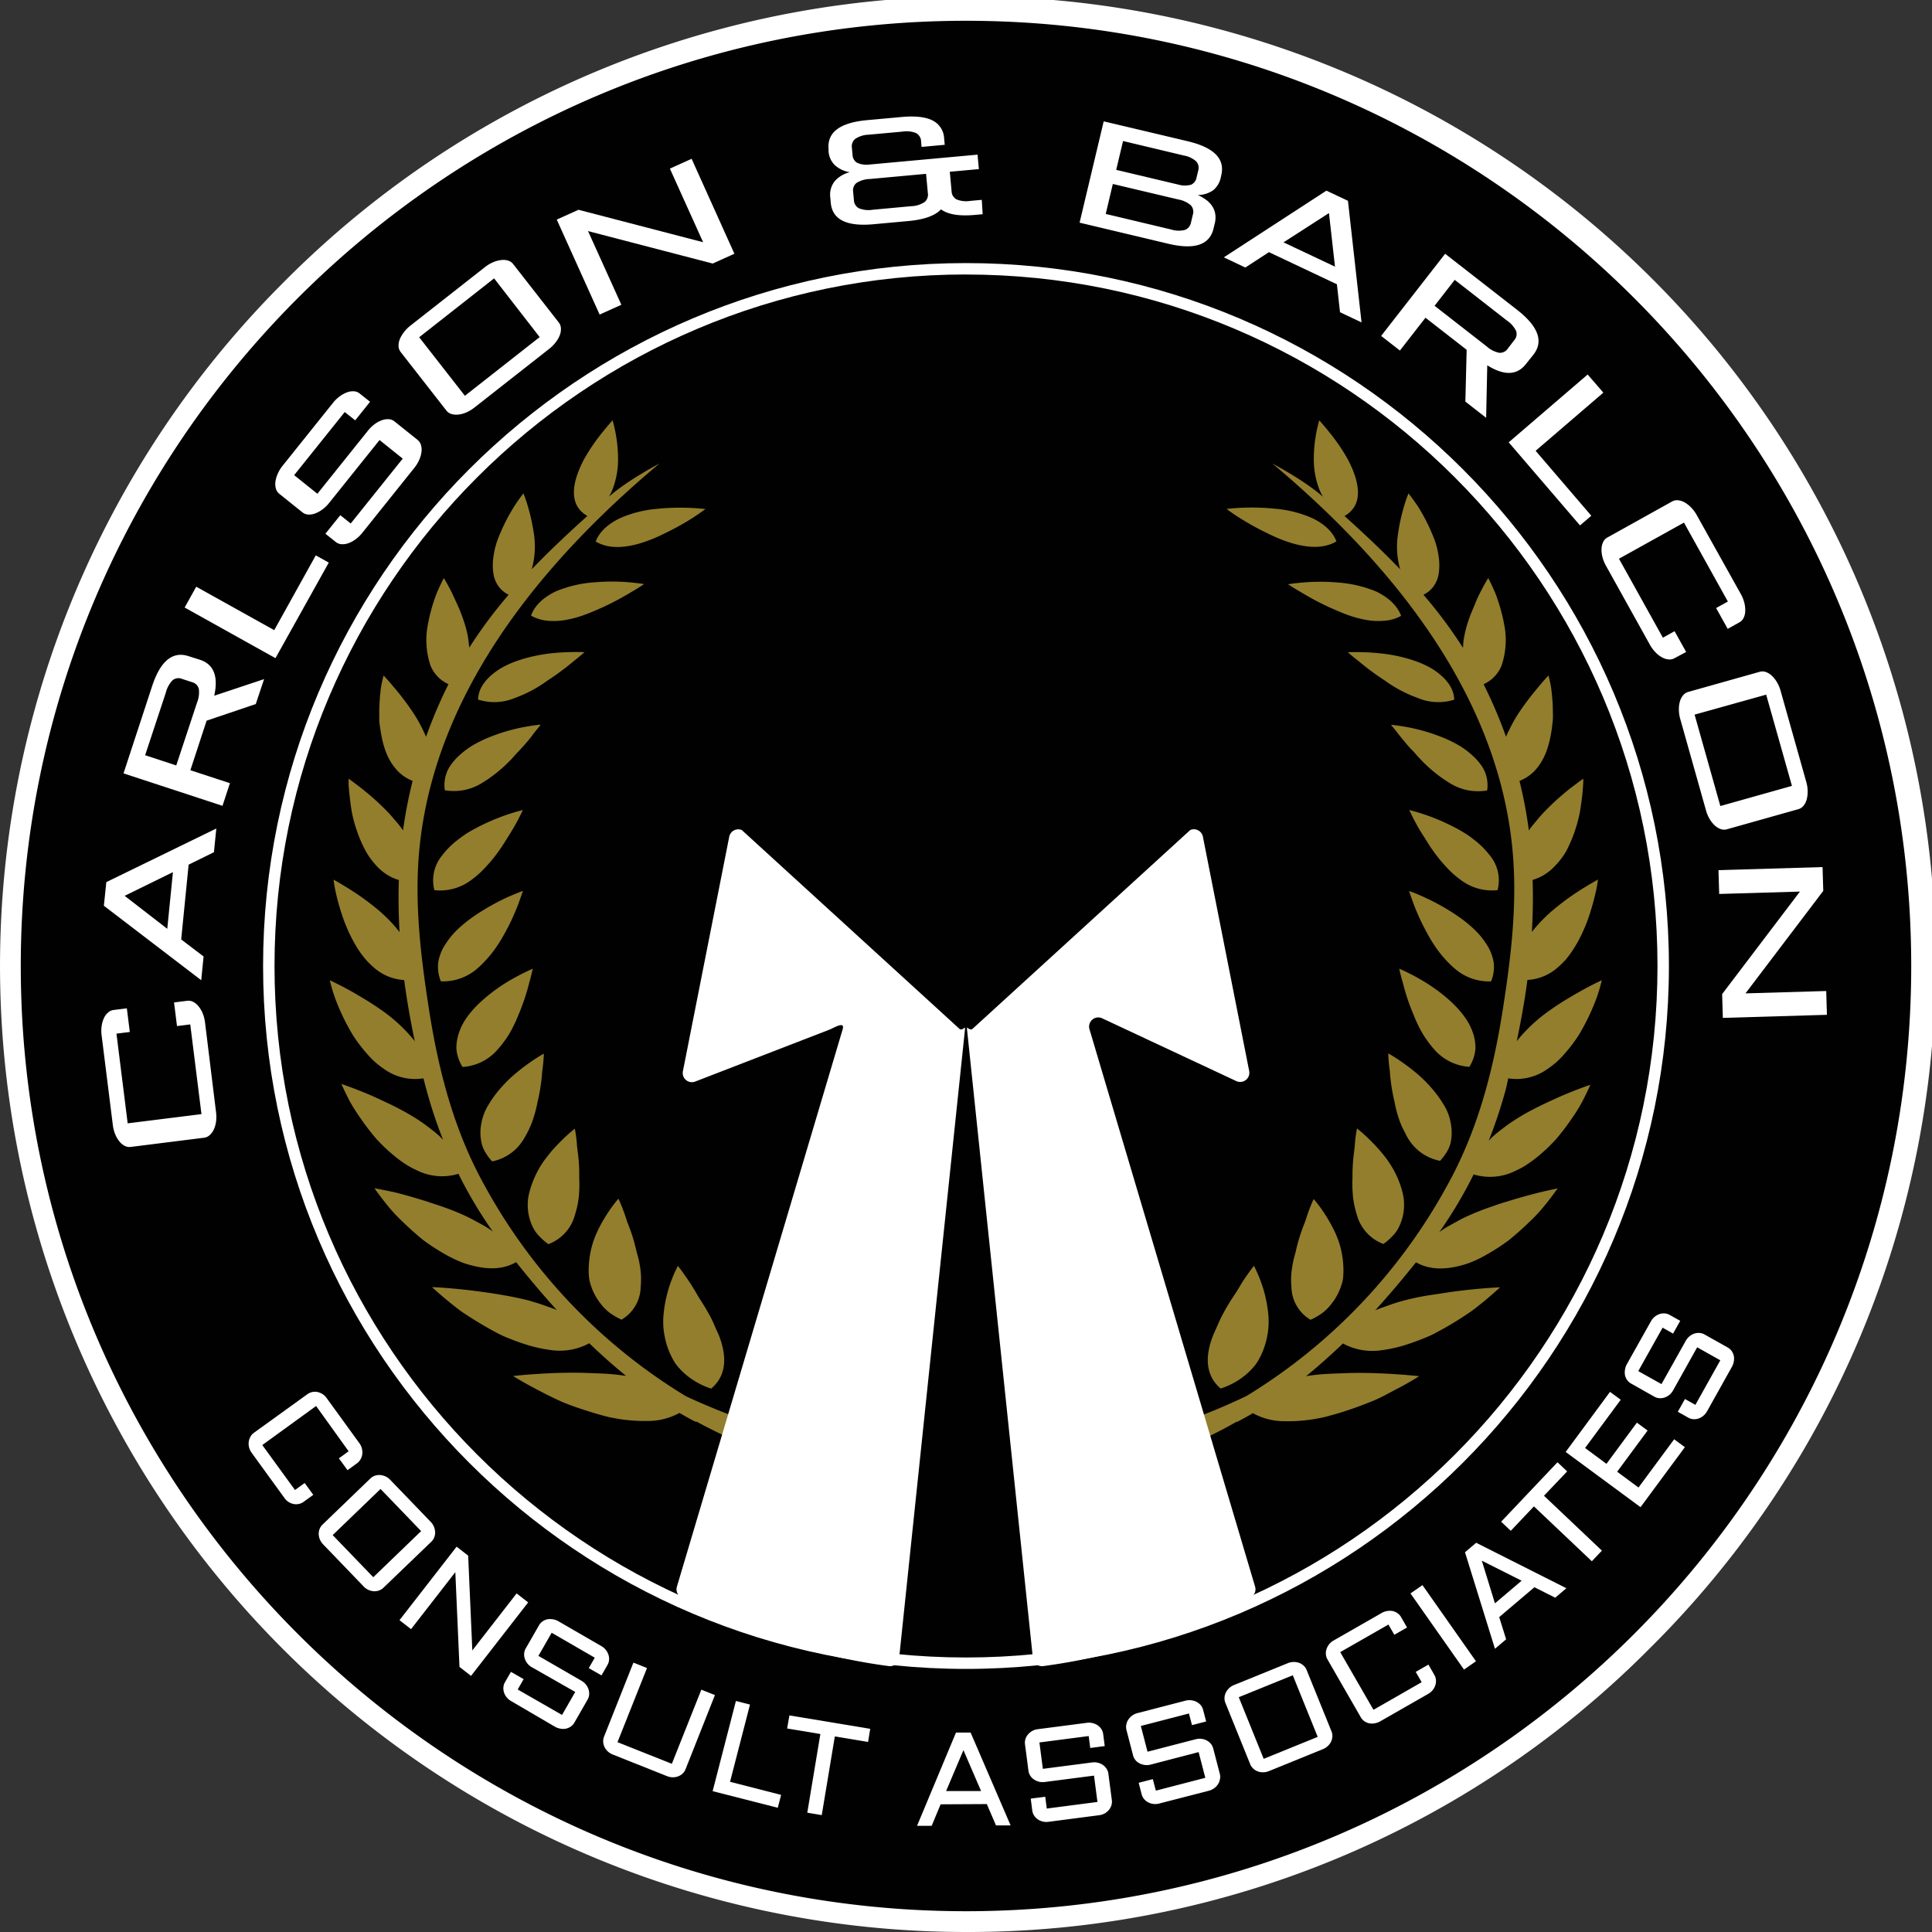
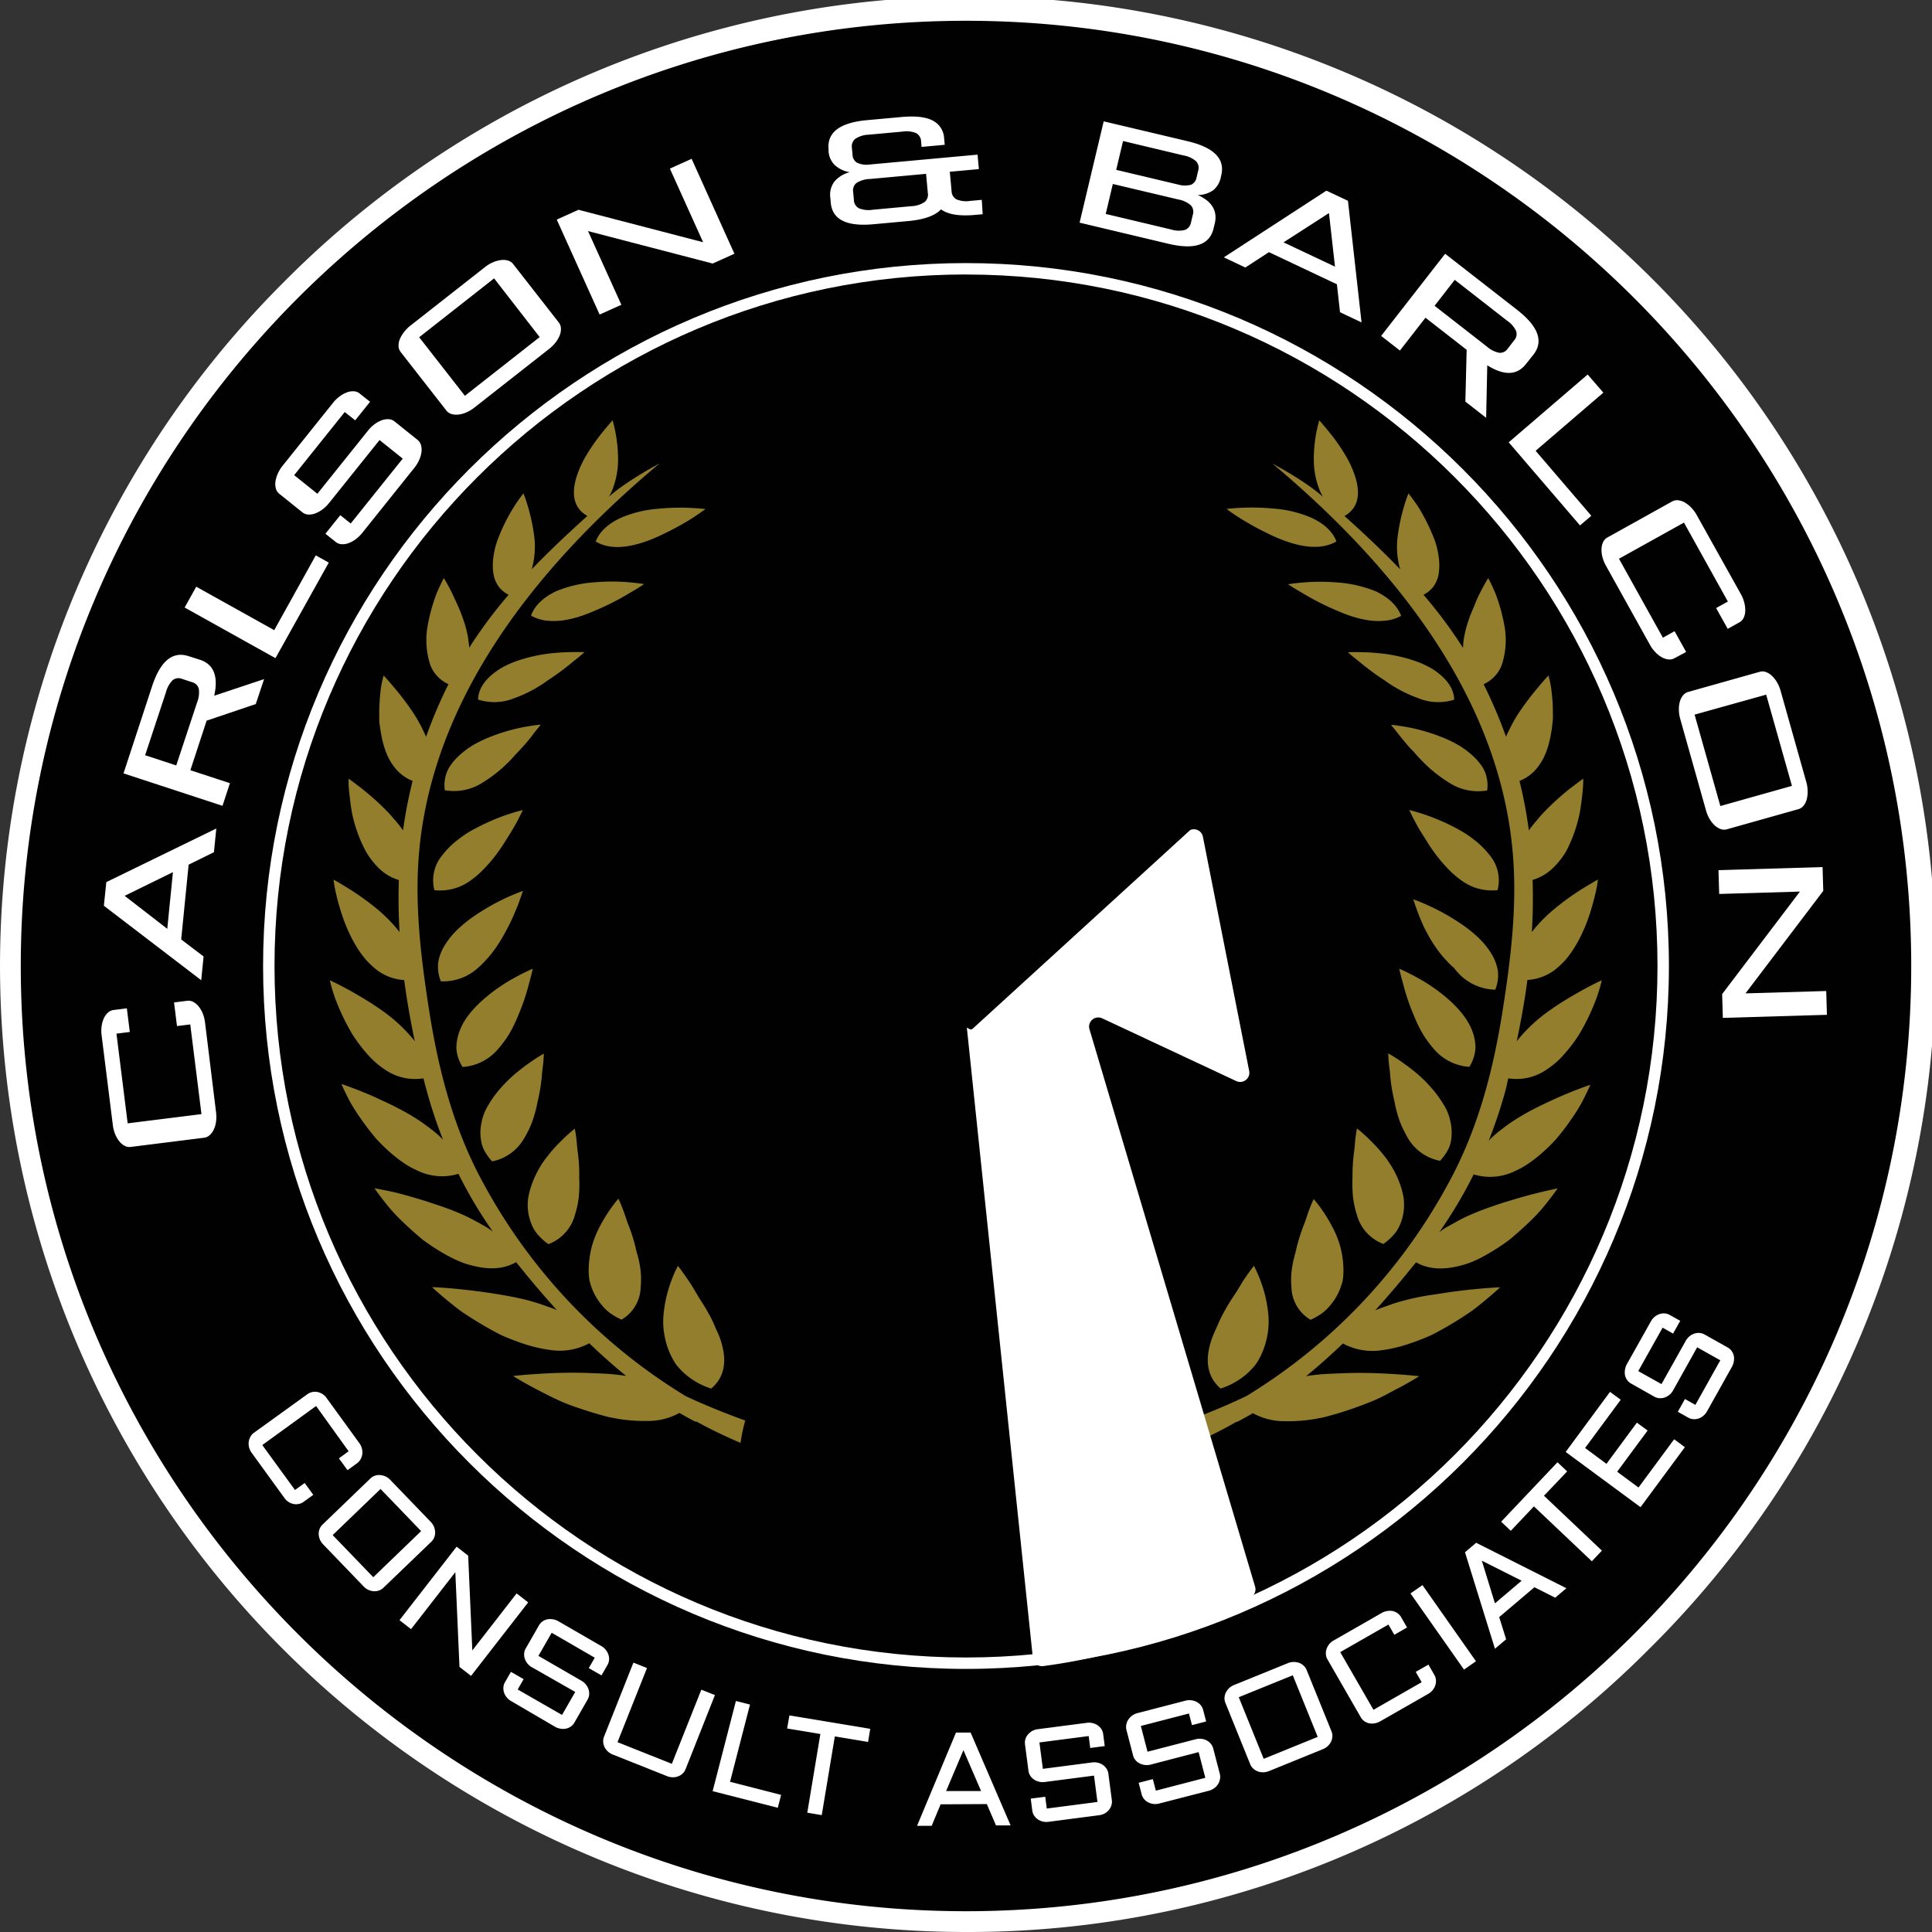
<svg xmlns="http://www.w3.org/2000/svg" id="Layer_1" data-name="Layer 1" viewBox="0 0 465 465">
  <rect x="0" y="0" width="465" height="465" fill="#333333" stroke="none" />
  <defs>
    <style>.cls-1{fill:#010101;}.cls-2{fill:#fff;}.cls-3{fill:#937e2d;}</style>
  </defs>
  <title>carson-barlcon-logo</title>
  <circle class="cls-1" cx="232.5" cy="232.5" r="230" />
  <path class="cls-2" d="M232.5,465A232.5,232.5,0,0,1,68.1,68.1,232.5,232.5,0,1,1,396.9,396.9,231,231,0,0,1,232.5,465Zm0-460C107.06,5,5,107.06,5,232.5S107.06,460,232.5,460,460,357.94,460,232.5,357.94,5,232.5,5Z" />
  <circle class="cls-1" cx="232.5" cy="232.5" r="167.81" />
  <path class="cls-2" d="M232.5,401.68c-93.29,0-169.18-75.9-169.18-169.18S139.21,63.32,232.5,63.32s169.18,75.9,169.18,169.18S325.79,401.68,232.5,401.68Zm0-335.62c-91.77,0-166.43,74.66-166.43,166.43S140.73,398.93,232.5,398.93,398.93,324.27,398.93,232.5,324.27,66.07,232.5,66.07Z" />
  <path class="cls-3" d="M306.76,122.43a28,28,0,0,1,9,2.24c2.65,1.26,4.93,3.07,5.89,5.63-4.63,2.78-11.26.7-16.55-1.92a69,69,0,0,1-7-3.89c-1.79-1.13-2.87-2-2.87-2A55.22,55.22,0,0,1,306.76,122.43Z" />
  <path class="cls-3" d="M337.79,271.92a19.46,19.46,0,0,1-.94-2.2,28.48,28.48,0,0,1-1.2-4.49c-.36-1.52-.64-3-.83-4.37-.09-.69-.16-1.34-.23-2a16.46,16.46,0,0,0-.17-1.74,35.21,35.21,0,0,1-.29-3.59,39.94,39.94,0,0,1,3.45,2.21c1,.7,2.17,1.57,3.37,2.58a30.12,30.12,0,0,1,3.45,3.39,26.67,26.67,0,0,1,3,4.06,12,12,0,0,1,1.76,4.52,11.86,11.86,0,0,1,0,4.68,7.55,7.55,0,0,1-.94,2.27,12.71,12.71,0,0,1-1.62,2.15A11.44,11.44,0,0,1,338.9,274c-.21-.33-.38-.66-.55-1S338,272.28,337.79,271.92Z" />
  <path class="cls-3" d="M337.92,290.6a12,12,0,0,1-1.23,4.74,8,8,0,0,1-1.53,2.15,14.49,14.49,0,0,1-2.2,1.91,10.34,10.34,0,0,1-6.31-6.76c-.22-.71-.44-1.46-.61-2.24a23.59,23.59,0,0,1-.39-2.34,31.38,31.38,0,0,1-.12-4.68,42.36,42.36,0,0,1,.18-4.47c.13-1.38.35-2.62.4-3.73a32.52,32.52,0,0,1,.5-3.58,36.79,36.79,0,0,1,3,2.67c.87.84,1.85,1.87,2.85,3.05.47.58,1,1.21,1.45,1.86s.88,1.33,1.29,2a23.14,23.14,0,0,1,2,4.53,19.07,19.07,0,0,1,.6,2.42A13.87,13.87,0,0,1,337.92,290.6Z" />
  <path class="cls-3" d="M345.18,252.56a26.13,26.13,0,0,1-2.81-3.85,28.92,28.92,0,0,1-2.05-4.25,49.6,49.6,0,0,1-2.64-7.79c-.62-2.12-.91-3.52-.91-3.52s1.51.63,3.71,1.8c1.07.59,2.39,1.32,3.65,2.17A39.53,39.53,0,0,1,348,240c2.57,2.17,5,4.83,6.18,7.72a11.44,11.44,0,0,1,.94,4.49,9.4,9.4,0,0,1-1.48,4.56A12.25,12.25,0,0,1,345.18,252.56Z" />
-   <path class="cls-3" d="M350,233a19.31,19.31,0,0,1-1.69-1.62,23.22,23.22,0,0,1-1.61-1.84,31.88,31.88,0,0,1-2.69-4c-.39-.68-.74-1.34-1.09-2s-.7-1.36-1-2c-.62-1.31-1.14-2.54-1.54-3.59-.79-2.12-1.23-3.5-1.23-3.5s1.54.52,3.75,1.54a53.92,53.92,0,0,1,7.93,4.48,31.59,31.59,0,0,1,4,3.22,19.53,19.53,0,0,1,3.06,3.74,11.49,11.49,0,0,1,1.62,4.24,9.15,9.15,0,0,1-.63,4.53A12.52,12.52,0,0,1,350,233Z" />
+   <path class="cls-3" d="M350,233a19.31,19.31,0,0,1-1.69-1.62,23.22,23.22,0,0,1-1.61-1.84,31.88,31.88,0,0,1-2.69-4c-.39-.68-.74-1.34-1.09-2c-.62-1.31-1.14-2.54-1.54-3.59-.79-2.12-1.23-3.5-1.23-3.5s1.54.52,3.75,1.54a53.92,53.92,0,0,1,7.93,4.48,31.59,31.59,0,0,1,4,3.22,19.53,19.53,0,0,1,3.06,3.74,11.49,11.49,0,0,1,1.62,4.24,9.15,9.15,0,0,1-.63,4.53A12.52,12.52,0,0,1,350,233Z" />
  <path class="cls-3" d="M351.53,211.75a21.51,21.51,0,0,1-3.52-3.18,34.4,34.4,0,0,1-3-3.68c-.92-1.25-1.66-2.54-2.41-3.69s-1.37-2.23-1.87-3.16-.89-1.71-1.14-2.25-.42-.84-.42-.84l1,.27c.68.18,1.61.46,2.73.83a52,52,0,0,1,8.13,3.58c.72.41,1.45.84,2.15,1.3s1.36,1,2,1.49a20.78,20.78,0,0,1,3.36,3.41,9.42,9.42,0,0,1,1.9,8.41A12.41,12.41,0,0,1,351.53,211.75Z" />
  <path class="cls-3" d="M357.93,190.25a12.8,12.8,0,0,1-8.86-1.69,33.72,33.72,0,0,1-7.11-5.74c-.52-.53-1-1.07-1.45-1.6s-1-1-1.41-1.49c-.87-1-1.61-1.9-2.24-2.69s-1.11-1.44-1.49-1.88-.56-.71-.56-.71,1.53.13,3.85.55a44.09,44.09,0,0,1,8.29,2.39,29.61,29.61,0,0,1,4.43,2.16,20.78,20.78,0,0,1,3.68,2.91,15.7,15.7,0,0,1,1.44,1.72,7.9,7.9,0,0,1,1,1.88A8.48,8.48,0,0,1,357.93,190.25Z" />
  <path class="cls-3" d="M341.26,168a31.78,31.78,0,0,1-8-4.24,62.13,62.13,0,0,1-6.23-4.61c-1.65-1.27-2.62-2.16-2.62-2.16s1.47-.1,3.74,0c1.14,0,2.47.1,3.93.25a37.24,37.24,0,0,1,4.52.72,35.1,35.1,0,0,1,4.68,1.37,22.17,22.17,0,0,1,2.25,1,14.67,14.67,0,0,1,2,1.19c2.42,1.74,4.4,4,4.48,6.88A12.68,12.68,0,0,1,341.26,168Z" />
  <path class="cls-3" d="M333.19,149.4a16,16,0,0,1-4.39-.2,26.1,26.1,0,0,1-4.44-1.2c-1.44-.52-2.82-1.14-4.27-1.77a67.5,67.5,0,0,1-7.08-3.77c-1.88-1.07-3-1.84-3-1.84s1.4-.24,3.6-.42a47.73,47.73,0,0,1,8.33,0,29.73,29.73,0,0,1,9.29,2.17c2.71,1.32,5,3.2,6,5.85A9.67,9.67,0,0,1,333.19,149.4Z" />
  <path class="cls-3" d="M323.3,304.48a17.69,17.69,0,0,1,0,2.54,8,8,0,0,1-.51,2.47,13.61,13.61,0,0,1-2.54,4.58,11.3,11.3,0,0,1-2.05,2,16.94,16.94,0,0,1-2.76,1.58,9.33,9.33,0,0,1-4.61-7.84A18.75,18.75,0,0,1,311,305c.13-.81.29-1.61.49-2.4q.15-.58.32-1.18l.28-1.19a43.39,43.39,0,0,1,1.36-4.46c.23-.68.52-1.31.74-1.94s.39-1.23.58-1.76c.76-2.15,1.41-3.48,1.41-3.48a32.91,32.91,0,0,1,2.38,3.14,38.21,38.21,0,0,1,2.08,3.51,23.37,23.37,0,0,1,1.83,4.39A21.9,21.9,0,0,1,323.3,304.48Z" />
  <path class="cls-3" d="M290.83,325.5a19.62,19.62,0,0,1,1.45-4.81l.54-1.2c.17-.41.36-.81.54-1.22.35-.82.75-1.6,1.18-2.38.82-1.54,1.74-3,2.62-4.3s1.56-2.6,2.25-3.62,1.29-1.86,1.71-2.42c.22-.29.4-.51.51-.66l.17-.24s.2.35.49,1,.69,1.49,1.09,2.58a31.29,31.29,0,0,1,1.92,8.6,18.23,18.23,0,0,1-.37,5.1,18.92,18.92,0,0,1-1.8,5c-.22.4-.45.8-.71,1.18a9.63,9.63,0,0,1-.87,1.09,15.87,15.87,0,0,1-2.11,2,18.2,18.2,0,0,1-5.65,3C291,331.82,290.37,328.7,290.83,325.5Z" />
  <path class="cls-3" d="M171.64,318.27c.19.4.36.8.53,1.22s.37.8.55,1.2a18.83,18.83,0,0,1,1.44,4.81c.47,3.2-.15,6.32-3,8.71a17.94,17.94,0,0,1-5.65-3,15.59,15.59,0,0,1-2.11-2,10.68,10.68,0,0,1-.87-1.09,13.66,13.66,0,0,1-.69-1.18,18,18,0,0,1-1.8-5,17.72,17.72,0,0,1-.37-5.1,31.32,31.32,0,0,1,1.91-8.6c.41-1.1.79-2,1.09-2.58s.49-1,.49-1a2.87,2.87,0,0,1,.17.24l.51.66c.41.56,1,1.39,1.71,2.42s1.46,2.24,2.25,3.62,1.8,2.76,2.61,4.3C170.87,316.67,171.28,317.46,171.64,318.27Z" />
  <path class="cls-3" d="M169.79,122.52s-1.1.82-2.87,2a68.05,68.05,0,0,1-7,3.89c-5.3,2.63-11.93,4.71-16.55,1.92,1-2.56,3.23-4.36,5.9-5.63a28,28,0,0,1,9-2.24A55.28,55.28,0,0,1,169.79,122.52Z" />
  <path class="cls-3" d="M152,142.46a66.8,66.8,0,0,1-7.09,3.77c-1.44.63-2.81,1.25-4.28,1.77a25.9,25.9,0,0,1-4.42,1.2,16,16,0,0,1-4.4.2,9.87,9.87,0,0,1-4-1.23c.95-2.65,3.25-4.53,6-5.85a29.42,29.42,0,0,1,9.3-2.17,47.92,47.92,0,0,1,8.33,0c2.2.19,3.59.43,3.59.43S153.86,141.39,152,142.46Z" />
  <path class="cls-3" d="M154.2,309.78a9.31,9.31,0,0,1-4.61,7.84,17.1,17.1,0,0,1-2.75-1.58,11.19,11.19,0,0,1-2.06-2,14,14,0,0,1-2.54-4.58c-.13-.39-.25-.8-.34-1.21a11.45,11.45,0,0,1-.17-1.26,17,17,0,0,1,0-2.54,22.43,22.43,0,0,1,.84-4.9,24,24,0,0,1,1.81-4.39,38,38,0,0,1,2.09-3.51,33.08,33.08,0,0,1,2.37-3.15s.65,1.34,1.42,3.49c.19.53.39,1.12.59,1.76s.49,1.26.73,1.94a39.14,39.14,0,0,1,1.37,4.46l.28,1.19c.12.39.23.79.33,1.18.21.79.37,1.58.5,2.4A19.15,19.15,0,0,1,154.2,309.78Z" />
  <path class="cls-3" d="M109.8,202.43c.64-.52,1.3-1,2-1.49s1.43-.9,2.16-1.3a51.94,51.94,0,0,1,8.12-3.58c1.12-.37,2.05-.65,2.73-.83l1.05-.27-.42.84c-.27.54-.65,1.32-1.16,2.25s-1.13,2-1.87,3.16-1.5,2.44-2.42,3.69a33.28,33.28,0,0,1-3,3.68,21.86,21.86,0,0,1-3.51,3.18,12.44,12.44,0,0,1-8.93,2.49,9.44,9.44,0,0,1,1.9-8.41A19.56,19.56,0,0,1,109.8,202.43Z" />
  <path class="cls-3" d="M107.5,186a7.59,7.59,0,0,1,1-1.87,13.24,13.24,0,0,1,1.43-1.72,20.45,20.45,0,0,1,3.66-2.91,31.2,31.2,0,0,1,4.43-2.16,44.36,44.36,0,0,1,8.3-2.39c2.33-.42,3.83-.55,3.83-.55l-.55.71c-.36.44-.9,1.08-1.48,1.87s-1.36,1.71-2.23,2.69c-.45.49-.91,1-1.4,1.5s-.95,1.07-1.46,1.6a34.23,34.23,0,0,1-7.11,5.74,12.79,12.79,0,0,1-8.86,1.69A8.58,8.58,0,0,1,107.5,186Z" />
  <path class="cls-3" d="M107.11,227.41a19.27,19.27,0,0,1,3.06-3.75,32.73,32.73,0,0,1,4-3.21,54.48,54.48,0,0,1,7.92-4.48c2.23-1,3.77-1.54,3.77-1.54s-.46,1.38-1.24,3.5c-.41,1-.92,2.27-1.54,3.58-.31.67-.64,1.34-1,2s-.71,1.34-1.1,2a31.73,31.73,0,0,1-2.68,4,23.27,23.27,0,0,1-1.61,1.84A19.28,19.28,0,0,1,115,233a12.52,12.52,0,0,1-8.89,3.19,9.25,9.25,0,0,1-.64-4.53A11.19,11.19,0,0,1,107.11,227.41Z" />
  <path class="cls-3" d="M110.78,247.74c1.14-2.89,3.6-5.55,6.19-7.72a39.36,39.36,0,0,1,3.9-2.91c1.27-.84,2.58-1.58,3.66-2.16,2.2-1.17,3.7-1.8,3.7-1.8s-.29,1.41-.89,3.52a51.59,51.59,0,0,1-2.64,7.79,32.25,32.25,0,0,1-2.06,4.25,25.61,25.61,0,0,1-2.82,3.84,12.18,12.18,0,0,1-8.49,4.25,9.48,9.48,0,0,1-1.49-4.56A11.85,11.85,0,0,1,110.78,247.74Z" />
  <path class="cls-3" d="M115.86,270.35a12.56,12.56,0,0,1,1.76-4.52,25.57,25.57,0,0,1,3-4.07,31.27,31.27,0,0,1,3.45-3.38c1.2-1,2.35-1.88,3.37-2.58a39,39,0,0,1,3.45-2.21,34.36,34.36,0,0,1-.3,3.59c-.08.55-.13,1.13-.17,1.74s-.14,1.27-.23,2a43,43,0,0,1-.83,4.36,29.65,29.65,0,0,1-1.2,4.5,22,22,0,0,1-.92,2.2c-.17.36-.36.71-.55,1.06s-.37.66-.57,1a11.45,11.45,0,0,1-7.67,5.49,12.6,12.6,0,0,1-1.61-2.15,7.53,7.53,0,0,1-.93-2.27A11.35,11.35,0,0,1,115.86,270.35Z" />
  <path class="cls-3" d="M127.15,288.18a18.82,18.82,0,0,1,.61-2.42,23.35,23.35,0,0,1,2-4.53c.4-.71.84-1.39,1.29-2s1-1.28,1.44-1.86c1-1.18,2-2.21,2.86-3.05a37.2,37.2,0,0,1,3-2.67,33.33,33.33,0,0,1,.49,3.58c.06,1.11.28,2.35.41,3.73a37.13,37.13,0,0,1,.15,4.47,29.54,29.54,0,0,1-.1,4.68,23.4,23.4,0,0,1-.39,2.34c-.18.77-.4,1.53-.61,2.24a10.39,10.39,0,0,1-6.31,6.76,14.7,14.7,0,0,1-2.19-1.91,8.38,8.38,0,0,1-1.54-2.15,12.3,12.3,0,0,1-1.23-4.74A13.43,13.43,0,0,1,127.15,288.18Z" />
  <path class="cls-3" d="M138,159.19a63.36,63.36,0,0,1-6.24,4.62,31.51,31.51,0,0,1-8,4.24,12.7,12.7,0,0,1-8.7.32c.08-2.88,2.06-5.15,4.5-6.88a13.91,13.91,0,0,1,2-1.19,21.2,21.2,0,0,1,2.24-1,35,35,0,0,1,4.68-1.37,39.34,39.34,0,0,1,4.52-.73c1.46-.14,2.81-.21,3.95-.24,2.26-.07,3.73,0,3.73,0S139.64,157.91,138,159.19Z" />
  <path class="cls-3" d="M179.36,341.9C170.53,338.7,165,336,165,336a135.18,135.18,0,0,1-48.27-50.49c-7.54-13.47-11.2-28-13.47-42.48-2-12.87-3.58-25.82-2.31-38.8,3.51-35.74,27-66.91,57.78-92.68,0,0-7.73,4.06-12.18,8h0a10.86,10.86,0,0,0,.74-1.42,20.13,20.13,0,0,0,1.47-7.57,34.91,34.91,0,0,0-1.32-9.4s-1,1.1-2.39,2.82a46.72,46.72,0,0,0-4.5,6.59c-2.71,5.18-4,10.89.82,13.61-4.87,4.4-9.34,8.6-13.4,12.84.06-.18.11-.36.15-.54a20,20,0,0,0,.37-8.05,46.32,46.32,0,0,0-1.51-6.8,30.52,30.52,0,0,0-1-2.88s-1,1.23-2.23,3.15a45.41,45.41,0,0,0-3.79,7.52,19,19,0,0,0-1.16,4.34,13.79,13.79,0,0,0-.07,4.11,7.23,7.23,0,0,0,1.34,3.37,6.82,6.82,0,0,0,2.35,1.91,110.78,110.78,0,0,0-9.5,12.76c0-.26,0-.51-.06-.77-.07-.69-.15-1.4-.28-2.1a27.89,27.89,0,0,0-1.15-4.14c-.46-1.34-1-2.65-1.54-3.8s-1-2.21-1.46-3.09c-.91-1.77-1.61-2.88-1.61-2.88s-.78,1.46-1.72,3.66a42.67,42.67,0,0,0-2.28,8.46,19.27,19.27,0,0,0,.8,8.95,8.35,8.35,0,0,0,4.32,4.47,113,113,0,0,0-5.39,12.66c-.22-.52-.46-1-.71-1.54a35.2,35.2,0,0,0-2.23-4,63.91,63.91,0,0,0-4.92-6.52c-1.37-1.66-2.37-2.69-2.37-2.69s-.1.41-.27,1.12a19.53,19.53,0,0,0-.49,2.93c-.14,1.21-.23,2.64-.28,4.17,0,.76,0,1.54,0,2.34s.15,1.61.27,2.42c.48,3.24,1.35,6.43,3.2,8.84a10.15,10.15,0,0,0,4.56,3.55A112.45,112.45,0,0,0,97,199.87a6.52,6.52,0,0,0-.38-.55c-.48-.66-1-1.29-1.54-1.91s-1.06-1.24-1.61-1.83A61.86,61.86,0,0,0,87,189.74c-.93-.73-1.71-1.31-2.24-1.71l-.86-.61s0,.42,0,1.12.11,1.72.24,2.93.3,2.63.57,4.13A31.09,31.09,0,0,0,86,200.24a30.66,30.66,0,0,0,2,4.56,18.6,18.6,0,0,0,2.88,3.86A11.72,11.72,0,0,0,96,211.81c-.15,4.17-.07,8.35.16,12.53-.42-.55-.87-1.1-1.33-1.63a37.7,37.7,0,0,0-3.66-3.58,61.49,61.49,0,0,0-7.4-5.35c-2.08-1.31-3.49-2.06-3.49-2.06a33.76,33.76,0,0,0,.75,4c.29,1.19.66,2.57,1.13,4q.36,1.11.79,2.27c.3.78.65,1.57,1,2.37a34.82,34.82,0,0,0,2.56,4.6A25.17,25.17,0,0,0,88.08,231a19,19,0,0,0,1.83,1.8,12,12,0,0,0,7.37,3.08c.66,4.95,1.53,9.88,2.56,14.77a3.69,3.69,0,0,0-.27-.39,38.11,38.11,0,0,0-8-7.31c-1.49-1.05-3-2-4.46-2.87s-2.73-1.61-3.88-2.21c-2.28-1.23-3.85-1.93-3.85-1.93a41.7,41.7,0,0,0,1.24,4.21,52.67,52.67,0,0,0,4.32,9,37.9,37.9,0,0,0,3.45,4.54,20.3,20.3,0,0,0,4.13,3.65,12.77,12.77,0,0,0,9.4,2.2c.15.63.31,1.24.48,1.85a114.34,114.34,0,0,0,4.24,12.94c-.31-.33-.63-.65-1-1-.69-.63-1.44-1.23-2.21-1.81s-1.52-1.15-2.34-1.7a51.94,51.94,0,0,0-5.11-3c-1.73-.92-3.55-1.73-5.12-2.47s-3.1-1.35-4.38-1.87c-2.57-1-4.31-1.6-4.31-1.6s.74,1.76,2.07,4.29A48.81,48.81,0,0,0,87,269.47a58.28,58.28,0,0,0,3.58,4.64,42.6,42.6,0,0,0,4.55,4.28,28.75,28.75,0,0,0,2.44,1.78c.43.26.84.53,1.26.76s.89.47,1.33.66a13.62,13.62,0,0,0,10.18.93,105.64,105.64,0,0,0,8.28,13.9,18.67,18.67,0,0,0-1.58-1.08c-.86-.53-1.77-1-2.7-1.51s-1.82-.95-2.78-1.39c-1.91-.87-3.93-1.63-5.94-2.31-1-.33-2-.65-3-1l-2.79-.84c-1.8-.52-3.46-1-4.9-1.33C92,286.31,90.13,286,90.13,286s1.18,1.72,3.16,4.17a39.83,39.83,0,0,0,3.74,4c1.46,1.41,3.1,2.88,4.8,4.27a50,50,0,0,0,5.73,3.68,32.2,32.2,0,0,0,2.95,1.44,18.81,18.81,0,0,0,3,1c4,1.06,7.65,1,10.71-.79,3.08,3.86,6.35,7.74,9.8,11.55l-.41-.19c-.51-.2-1-.38-1.54-.56s-1-.37-1.53-.54c-1-.36-2.11-.66-3.2-1-2.15-.56-4.39-1-6.61-1.38s-4.3-.68-6.27-.93-3.78-.44-5.33-.58c-3.11-.29-5.14-.35-5.14-.35s1.64,1.56,4.32,3.73c.67.54,1.39,1.12,2.18,1.72s1.7,1.17,2.63,1.77c1.87,1.21,3.91,2.41,6,3.54.53.28,1.05.56,1.61.82s1.12.5,1.69.72c1.13.46,2.27.89,3.41,1.26a34.42,34.42,0,0,0,6.63,1.57,14.94,14.94,0,0,0,9.37-1.62c2.84,2.73,5.78,5.36,8.86,7.86-.94-.14-1.87-.26-2.83-.36-2.34-.24-4.78-.27-7-.37-4.53-.13-8.86.07-12.08.29-1.61.1-2.94.22-3.85.31l-1.42.14.35.24c.23.16.61.36,1.07.64.92.55,2.25,1.3,3.88,2.16s3.54,1.85,5.63,2.82,4.52,1.79,6.94,2.56c1.2.39,2.43.75,3.64,1.08.62.18,1.23.32,1.83.47l1.86.34a39.23,39.23,0,0,0,7.08.52,15.75,15.75,0,0,0,7.74-1.93c1.15.66,2.32,1.32,3.5,1.94a.94.94,0,0,0,.63.15c3.38,1.86,6.93,3.56,10.58,5.12A40.8,40.8,0,0,1,179.36,341.9Z" />
  <path class="cls-3" d="M363,259.54a12.78,12.78,0,0,0,9.39-2.21,19.91,19.91,0,0,0,4.13-3.65,37.35,37.35,0,0,0,3.45-4.54,52.48,52.48,0,0,0,4.32-9,41.56,41.56,0,0,0,1.24-4.21s-1.57.7-3.85,1.93q-1.71.92-3.88,2.21c-1.44.85-3,1.82-4.46,2.87a38.19,38.19,0,0,0-8,7.3c-.1.13-.18.25-.28.39,1-4.89,1.92-9.82,2.56-14.77a12,12,0,0,0,7.38-3.08,21.94,21.94,0,0,0,1.83-1.79c.55-.66,1.06-1.35,1.55-2.06a31.76,31.76,0,0,0,2.55-4.6c.36-.8.71-1.59,1-2.37s.54-1.53.79-2.26c.45-1.47.84-2.85,1.11-4a30.69,30.69,0,0,0,.77-4s-1.42.77-3.5,2.05a61.78,61.78,0,0,0-7.4,5.36,36.47,36.47,0,0,0-3.65,3.57c-.48.53-.92,1.08-1.36,1.63.25-4.18.32-8.36.18-12.53a11.68,11.68,0,0,0,5.18-3.15A18.45,18.45,0,0,0,377,204.8a35.12,35.12,0,0,0,3.23-9.21c.26-1.5.44-2.91.58-4.12s.2-2.23.24-2.94,0-1.12,0-1.12l-.85.62c-.53.4-1.31,1-2.25,1.7a62.39,62.39,0,0,0-6.45,5.86c-.55.59-1.09,1.2-1.6,1.83s-1.07,1.25-1.54,1.91c-.14.18-.25.36-.39.55a105.76,105.76,0,0,0-2.26-11.93,10.09,10.09,0,0,0,4.57-3.55c1.84-2.4,2.71-5.6,3.19-8.84.1-.8.21-1.61.27-2.42s0-1.57,0-2.34c0-1.53-.15-3-.28-4.17a20.4,20.4,0,0,0-.49-2.93c-.17-.71-.27-1.12-.27-1.12s-1,1-2.36,2.69a66.18,66.18,0,0,0-4.93,6.52,35.08,35.08,0,0,0-2.22,4c-.27.51-.5,1-.71,1.54a117.14,117.14,0,0,0-5.4-12.65,8.39,8.39,0,0,0,4.32-4.48,19.27,19.27,0,0,0,.8-8.95,42.81,42.81,0,0,0-2.29-8.46c-.94-2.21-1.72-3.66-1.72-3.66s-.71,1.11-1.62,2.88c-.46.88-1,1.93-1.45,3.09s-1.07,2.46-1.53,3.8a27.92,27.92,0,0,0-1.14,4.14,17.92,17.92,0,0,0-.29,2.1c0,.25,0,.51-.05.77a112.4,112.4,0,0,0-9.5-12.76,6.71,6.71,0,0,0,2.34-1.91,7.21,7.21,0,0,0,1.35-3.38,14.12,14.12,0,0,0-.07-4.11,18.71,18.71,0,0,0-1.16-4.34,45.8,45.8,0,0,0-3.79-7.52C340,120,339,118.75,339,118.75a29.57,29.57,0,0,0-1,2.88,45.46,45.46,0,0,0-1.51,6.8,19.82,19.82,0,0,0,.36,8.06c.05.18.09.36.15.54-4.06-4.24-8.52-8.44-13.4-12.84,4.83-2.72,3.52-8.43.81-13.61a45.89,45.89,0,0,0-4.5-6.59c-1.38-1.72-2.39-2.82-2.39-2.82a34.58,34.58,0,0,0-1.31,9.4,20.05,20.05,0,0,0,1.47,7.57,12.9,12.9,0,0,0,.74,1.43h0c-4.44-3.94-12.17-8-12.17-8C337,137.32,360.54,168.49,364,204.23c1.27,13-.29,25.93-2.31,38.8-2.28,14.53-5.95,29-13.48,42.49A135.14,135.14,0,0,1,300,336a153.73,153.73,0,0,1-15.11,6.27,36.43,36.43,0,0,1,2.84,2.81c.46.51.88,1,1.3,1.55q4.46-2.08,8.54-4.41a1.16,1.16,0,0,0,.48-.15c1.18-.62,2.35-1.27,3.5-1.94a15.71,15.71,0,0,0,7.73,1.93,38.47,38.47,0,0,0,7.09-.52l1.85-.34c.61-.15,1.23-.29,1.83-.47,1.22-.33,2.43-.68,3.64-1.08,2.41-.78,4.78-1.66,6.94-2.56s4-2,5.63-2.83,2.95-1.61,3.88-2.15c.45-.28.82-.49,1.06-.65l.35-.24-1.41-.14c-.92-.08-2.25-.21-3.87-.31-3.2-.22-7.54-.42-12.08-.29-2.23.1-4.68.13-7,.37-.95.09-1.89.22-2.82.36,3.06-2.5,6-5.13,8.85-7.86a14.89,14.89,0,0,0,9.37,1.62,34.23,34.23,0,0,0,6.61-1.57c1.14-.37,2.28-.81,3.42-1.26.56-.22,1.13-.47,1.69-.72s1.07-.53,1.6-.82c2.12-1.12,4.15-2.33,6-3.53.93-.61,1.84-1.19,2.63-1.78s1.51-1.18,2.19-1.72c2.66-2.17,4.31-3.73,4.31-3.73s-2,.06-5.13.35c-1.56.14-3.38.33-5.33.58s-4,.6-6.29.93-4.46.81-6.62,1.38c-1.09.3-2.14.6-3.17,1-.52.17-1,.36-1.54.54s-1,.36-1.54.56l-.43.19c3.47-3.81,6.72-7.69,9.82-11.55,3.06,1.75,6.75,1.84,10.71.79a20.42,20.42,0,0,0,3-1c1-.43,2-.91,2.93-1.45a50.39,50.39,0,0,0,5.72-3.68c1.71-1.39,3.34-2.85,4.81-4.27a39.85,39.85,0,0,0,3.74-4c2-2.44,3.16-4.17,3.16-4.17s-1.9.36-4.78,1.07c-1.43.36-3.11.81-4.91,1.33l-2.79.84c-1,.31-2,.63-3,1a62.87,62.87,0,0,0-5.93,2.3c-1,.44-1.9.89-2.78,1.39s-1.84,1-2.71,1.51c-.55.34-1.07.69-1.57,1.08a105.53,105.53,0,0,0,8.27-13.9,13.63,13.63,0,0,0,10.18-.92c.44-.2.89-.42,1.34-.66s.84-.5,1.25-.76c.83-.54,1.64-1.13,2.45-1.78a43,43,0,0,0,4.55-4.28,56,56,0,0,0,3.57-4.64,44.72,44.72,0,0,0,2.68-4.24c1.33-2.53,2.07-4.29,2.07-4.29s-1.74.58-4.31,1.6c-1.29.52-2.78,1.14-4.38,1.87s-3.38,1.56-5.12,2.47a52.71,52.71,0,0,0-5.1,3c-.83.55-1.57,1.11-2.34,1.7a27.81,27.81,0,0,0-2.21,1.82c-.34.31-.67.63-1,1a114.63,114.63,0,0,0,4.26-12.94C362.73,260.78,362.89,260.17,363,259.54Z" />
-   <path class="cls-2" d="M178.54,199.78,231,247.69c.84.39,1.35-.93,1.26,0L216.41,399a2.2,2.2,0,0,1-2.49,2,140.06,140.06,0,0,1-50-16.58,2.2,2.2,0,0,1-1-2.54l39.89-134.13c.54-1.82-1.32-.81-3,0l-32.35,12.51a2.21,2.21,0,0,1-3.1-2.42l11.15-56.43A2.21,2.21,0,0,1,178.54,199.78Z" />
  <path class="cls-2" d="M286.46,199.78,234,247.69c-.84.39-1.35-.93-1.26,0L248.59,399a2.2,2.2,0,0,0,2.49,2,140.06,140.06,0,0,0,50-16.58,2.2,2.2,0,0,0,1-2.54L262.21,247.69a2.21,2.21,0,0,1,3-2.63l32.35,15.14a2.21,2.21,0,0,0,3.1-2.42l-11.15-56.43A2.21,2.21,0,0,0,286.46,199.78Z" />
  <path class="cls-2" d="M31.43,276.05a2.42,2.42,0,0,1-1.43-.27,4,4,0,0,1-1.28-1.08,7.06,7.06,0,0,1-1-1.72,8.38,8.38,0,0,1-.56-2.17l-2.7-21.59a8.35,8.35,0,0,1,0-2.24,7.09,7.09,0,0,1,.54-1.91,4,4,0,0,1,1-1.36,2.42,2.42,0,0,1,1.32-.62l3.21-.4.71,5.69-3.21.4,2.7,21.59,17.76-2.22-2.7-21.59-3.19.4-.71-5.69,3.19-.4a2.43,2.43,0,0,1,1.43.27,4.07,4.07,0,0,1,1.29,1.08,6.69,6.69,0,0,1,1,1.72,8.59,8.59,0,0,1,.55,2.17L52,267.7a8.62,8.62,0,0,1,0,2.24,6.63,6.63,0,0,1-.54,1.91,4.07,4.07,0,0,1-1,1.36,2.42,2.42,0,0,1-1.32.62Z" />
  <path class="cls-2" d="M25.59,212.31l26.47-12.9-.57,5.7-6.09,3-1.79,18,5.39,4.1-.57,5.71L25,218Zm14.67,11.24,1.36-13.64L30,215.61Z" />
  <path class="cls-2" d="M48.11,158.79q5,1.63,3.45,8.66l12-4-2,6-11.83,4-3.91,11.93,9.52,3.12-1.79,5.45-23.82-7.81,6.84-20.86q3-9.25,8.83-7.35Zm-5.69,25.44,5-15.12a6.5,6.5,0,0,0,.43-3.33,2.25,2.25,0,0,0-1.65-1.6l-2.38-.78a2.25,2.25,0,0,0-2.27.31,6.49,6.49,0,0,0-1.62,2.94l-5,15.12Z" />
  <path class="cls-2" d="M79.19,121.08a8.31,8.31,0,0,1-1.62,1.56,7.05,7.05,0,0,1-1.75.95,4,4,0,0,1-1.66.25,2.42,2.42,0,0,1-1.36-.52l-5.59-4.48a2.43,2.43,0,0,1-.8-1.22,4,4,0,0,1-.12-1.67,7.15,7.15,0,0,1,.55-1.91A8.37,8.37,0,0,1,68,112.12L80.17,96.93a8.32,8.32,0,0,1,1.62-1.55,7.06,7.06,0,0,1,1.74-.95,4,4,0,0,1,1.66-.25,2.42,2.42,0,0,1,1.36.52l2.52,2-3.58,4.47-2.52-2L70.8,114.36l5.59,4.48,12.17-15.19a8.61,8.61,0,0,1,1.61-1.56,6.72,6.72,0,0,1,1.75-.95,4.08,4.08,0,0,1,1.66-.24,2.42,2.42,0,0,1,1.36.52l5.58,4.47a2.43,2.43,0,0,1,.8,1.22,4.08,4.08,0,0,1,.12,1.68,6.69,6.69,0,0,1-.55,1.91,8.61,8.61,0,0,1-1.17,1.91L87.21,128.23a8.65,8.65,0,0,1-1.61,1.56,6.69,6.69,0,0,1-1.75.95,4.08,4.08,0,0,1-1.66.24,2.42,2.42,0,0,1-1.36-.52l-2.51-2L81.9,124l2.51,2,12.52-15.62-5.58-4.47Z" />
  <path class="cls-2" d="M134.47,77.59A2.43,2.43,0,0,1,135,79a4.09,4.09,0,0,1-.26,1.66,6.7,6.7,0,0,1-1,1.73,8.59,8.59,0,0,1-1.58,1.59l-18,14.13a8.63,8.63,0,0,1-1.92,1.15,6.7,6.7,0,0,1-1.92.52,4.07,4.07,0,0,1-1.67-.14,2.42,2.42,0,0,1-1.21-.82l-11-14.09a2.42,2.42,0,0,1-.51-1.37,4,4,0,0,1,.27-1.65,7,7,0,0,1,1-1.73,8.37,8.37,0,0,1,1.57-1.6l18-14.13a8.34,8.34,0,0,1,1.93-1.14,7.06,7.06,0,0,1,1.92-.52,4,4,0,0,1,1.67.13,2.43,2.43,0,0,1,1.21.82Zm-33.58,3.58,11,14.09,18-14.13L118.92,67Z" />
  <path class="cls-2" d="M149.55,73.35l-5.23,2.36L134,52.85l5.23-2.36,30,7.81-8-17.72,5.23-2.36,10.3,22.85-5.23,2.36-30-7.81Z" />
  <path class="cls-2" d="M236.51,51.56l-1.78.16q-5.74.53-8.24-1.33-2.18,2.29-7.83,2.81l-8.44.77q-9.72.89-10.27-5.17l-.11-1.25a5.23,5.23,0,0,1,1-3.86,6.93,6.93,0,0,1,3.7-2.24,7.05,7.05,0,0,1-3.62-1.71,5.13,5.13,0,0,1-1.5-3.36l0-.45q-.56-6.07,9.13-7l8.44-.77q4.93-.45,7.45.83a5.06,5.06,0,0,1,2.8,4.36l.14,1.5-5.57.51-.12-1.32a2.33,2.33,0,0,0-1.19-2,6.21,6.21,0,0,0-3.35-.36l-8.1.74a6.13,6.13,0,0,0-3.2,1,2.33,2.33,0,0,0-.81,2.18l.15,1.64a2.32,2.32,0,0,0,1.09,1.93,5.44,5.44,0,0,0,3,.43l26-2.38.32,3.48-7,.64.43,4.65a2.31,2.31,0,0,0,1.19,2,6.13,6.13,0,0,0,3.32.36l2.76-.25Zm-14-2.91a2.31,2.31,0,0,0,.81-2.16l-.43-4.65-13.51,1.24a6.33,6.33,0,0,0-3.23.95,2.28,2.28,0,0,0-.81,2.16l.18,1.93a2.31,2.31,0,0,0,1.19,2,6.22,6.22,0,0,0,3.35.36l9.22-.85A6.2,6.2,0,0,0,222.51,48.64Z" />
  <path class="cls-2" d="M288.28,46.93a10.81,10.81,0,0,1,2.07,1.21,5.89,5.89,0,0,1,1.45,1.54,4.84,4.84,0,0,1,.7,1.88,5.79,5.79,0,0,1-.13,2.23L292.08,55q-1.41,5.92-10.88,3.67l-21.36-5.08,5.8-24.38L285.88,34q9.47,2.25,8.06,8.18l-.1.44A5.34,5.34,0,0,1,292,45.78,6.4,6.4,0,0,1,288.28,46.93Zm-20.44-2.65-1.71,7.21,15.72,3.74a6.13,6.13,0,0,0,3.34.11,2.31,2.31,0,0,0,1.46-1.79l.45-1.89a2.29,2.29,0,0,0-.5-2.26,6.28,6.28,0,0,0-3-1.39Zm2.46-10.34-1.65,6.94,15,3.56a5.46,5.46,0,0,0,3.06,0A2.33,2.33,0,0,0,288,42.69l.38-1.6a2.33,2.33,0,0,0-.49-2.27,6.15,6.15,0,0,0-3-1.4Z" />
  <path class="cls-2" d="M324.43,48.33,327.7,77.6l-5.18-2.45-.75-6.73-16.36-7.73-5.68,3.7-5.18-2.45,24.69-16.05Zm-15.51,10,12.39,5.85-1.45-12.9Z" />
  <path class="cls-2" d="M367.28,87.6q-3.22,4.14-9.32.32l-.27,12.64-5-3.9L353,84.19l-9.91-7.72-6.15,7.9-4.52-3.52,15.4-19.77,17.32,13.49q7.68,6,3.93,10.79Zm-22-14,12.55,9.78a6.49,6.49,0,0,0,3,1.53,2.24,2.24,0,0,0,2.06-1l1.54-2a2.24,2.24,0,0,0,.47-2.25,6.48,6.48,0,0,0-2.22-2.52l-12.55-9.78Z" />
  <path class="cls-2" d="M385.9,94.5l-16.3,14L383,124.13l-2.72,2.33-17.16-20,19-16.32Z" />
  <path class="cls-2" d="M47.23,141.21,66,151.67l10-18,3.13,1.74-12.83,23L44.44,146.22Z" />
  <path class="cls-2" d="M402.46,120.69a2.42,2.42,0,0,1,1.43-.28,4,4,0,0,1,1.59.52,7,7,0,0,1,1.56,1.23,8.36,8.36,0,0,1,1.33,1.8L419,143a8.47,8.47,0,0,1,.83,2.08,7.07,7.07,0,0,1,.22,2,4,4,0,0,1-.39,1.63,2.42,2.42,0,0,1-1,1.07l-2.83,1.57-2.79-5,2.83-1.57-10.57-19-15.64,8.7,10.57,19,2.81-1.56,2.79,5L403,158.43a2.42,2.42,0,0,1-1.43.28,4.08,4.08,0,0,1-1.6-.52,6.71,6.71,0,0,1-1.56-1.23,8.64,8.64,0,0,1-1.32-1.81l-10.57-19a8.63,8.63,0,0,1-.84-2.08,6.68,6.68,0,0,1-.22-2,4.06,4.06,0,0,1,.4-1.63,2.41,2.41,0,0,1,1-1.07Z" />
  <path class="cls-2" d="M415.62,199.6a2.43,2.43,0,0,1-1.46-.05,4.08,4.08,0,0,1-1.44-.88,6.66,6.66,0,0,1-1.24-1.55,8.51,8.51,0,0,1-.87-2.06l-6.2-22a8.57,8.57,0,0,1-.33-2.22,6.64,6.64,0,0,1,.24-2,4.06,4.06,0,0,1,.77-1.49,2.43,2.43,0,0,1,1.22-.81l17.23-4.85a2.42,2.42,0,0,1,1.46.05,4,4,0,0,1,1.43.88,7.09,7.09,0,0,1,1.24,1.55,8.32,8.32,0,0,1,.88,2.06l6.2,22a8.32,8.32,0,0,1,.32,2.22,7,7,0,0,1-.24,2,4,4,0,0,1-.76,1.49,2.42,2.42,0,0,1-1.22.81Zm9.47-32.41L407.86,172l6.2,22,17.23-4.85Z" />
  <path class="cls-2" d="M413.78,215.16l-.17-5.73,25.05-.74.17,5.73-18.72,24.67,19.43-.57.17,5.73-25.05.74-.17-5.73,18.72-24.67Z" />
  <path class="cls-2" d="M74,335.55a2.88,2.88,0,0,1,1.17-.51,3.16,3.16,0,0,1,1.27,0,3.8,3.8,0,0,1,1.22.51,3.63,3.63,0,0,1,1,1l7.85,10.82a3.65,3.65,0,0,1,.59,1.26,3.79,3.79,0,0,1,.1,1.31,3.15,3.15,0,0,1-.38,1.21,2.91,2.91,0,0,1-.84,1l-2.34,1.7-2.07-2.85,2.34-1.7L76.08,338.4l-12.95,9.4L71,358.62l2.33-1.69,2.07,2.85-2.33,1.69a2.9,2.9,0,0,1-1.17.51,3.23,3.23,0,0,1-1.27,0,3.55,3.55,0,0,1-1.22-.51,3.72,3.72,0,0,1-1-1l-7.85-10.82a3.77,3.77,0,0,1-.6-1.25,3.6,3.6,0,0,1-.1-1.32,3.24,3.24,0,0,1,.38-1.21,2.88,2.88,0,0,1,.84-1Z" />
  <path class="cls-2" d="M92.28,382.15a2.88,2.88,0,0,1-1.08.66,3.23,3.23,0,0,1-1.26.17,3.59,3.59,0,0,1-1.28-.33,3.73,3.73,0,0,1-1.13-.81l-9.76-10.14a3.73,3.73,0,0,1-.77-1.16,3.55,3.55,0,0,1-.29-1.29,3.21,3.21,0,0,1,.21-1.25,2.87,2.87,0,0,1,.71-1.06l11.52-11.1a2.89,2.89,0,0,1,1.09-.66,3.13,3.13,0,0,1,1.26-.16,3.8,3.8,0,0,1,1.28.33,3.69,3.69,0,0,1,1.13.81l9.77,10.14a3.67,3.67,0,0,1,.76,1.16,3.83,3.83,0,0,1,.29,1.29,3.14,3.14,0,0,1-.21,1.25,2.89,2.89,0,0,1-.7,1.06Zm-.69-23.78-11.52,11.1,9.77,10.14,11.52-11.1Z" />
  <path class="cls-2" d="M98.93,392.11l-2.78-2.16,13.75-17.69,2.78,2.16,1,22.81,10.66-13.72,2.78,2.16-13.75,17.69-2.78-2.16-1-22.81Z" />
  <path class="cls-2" d="M128,401.27a3.65,3.65,0,0,1-1.06-.9,3.75,3.75,0,0,1-.63-1.16,3.13,3.13,0,0,1-.15-1.26,2.87,2.87,0,0,1,.38-1.21l3.19-5.56a2.87,2.87,0,0,1,.86-.94,3.13,3.13,0,0,1,1.16-.5,3.79,3.79,0,0,1,1.32,0,3.64,3.64,0,0,1,1.31.46l10.37,6a3.65,3.65,0,0,1,1.06.9,3.79,3.79,0,0,1,.63,1.16,3.14,3.14,0,0,1,.15,1.26,2.9,2.9,0,0,1-.38,1.21l-1.44,2.51-3.06-1.75,1.44-2.51-10.37-6-3.19,5.56,10.37,6a3.74,3.74,0,0,1,1.06.9,3.6,3.6,0,0,1,.63,1.16,3.26,3.26,0,0,1,.15,1.26,2.9,2.9,0,0,1-.38,1.21l-3.18,5.54a2.9,2.9,0,0,1-.86.94,3.23,3.23,0,0,1-1.17.51,3.57,3.57,0,0,1-1.32,0,3.75,3.75,0,0,1-1.31-.46L123,409.41a3.75,3.75,0,0,1-1.06-.9,3.57,3.57,0,0,1-.63-1.16,3.24,3.24,0,0,1-.15-1.26,2.91,2.91,0,0,1,.38-1.21l1.43-2.49,3.06,1.75-1.43,2.49,10.67,6.13,3.18-5.54Z" />
  <path class="cls-2" d="M152.45,400.17l3.27,1.3-7.1,17.84,13.08,5.21,7.1-17.84,3.27,1.3L165,425.82a2.88,2.88,0,0,1-.71,1.05,3.23,3.23,0,0,1-1.08.67,3.57,3.57,0,0,1-1.3.22,3.74,3.74,0,0,1-1.36-.27l-13.08-5.21a3.76,3.76,0,0,1-1.18-.74,3.57,3.57,0,0,1-.79-1.06,3.19,3.19,0,0,1-.32-1.23,2.89,2.89,0,0,1,.2-1.26Z" />
  <path class="cls-2" d="M180.51,410.26l-4.8,18.59L188,432l-.8,3.1-15.68-4,5.6-21.7Z" />
  <path class="cls-2" d="M190,412.87l19.45,3.23-.52,3.16-8-1.33-3.15,18.94-3.48-.58,3.15-18.94-8-1.33Z" />
  <path class="cls-2" d="M233.61,417l9.63,22.35-3.52,0-2.21-5.14-11.12.06-2.15,5.17-3.52,0L230.09,417Zm-5.9,14.08,8.42,0-4.25-9.85Z" />
  <path class="cls-2" d="M251.44,428.9a3.63,3.63,0,0,1-1.39-.08,3.78,3.78,0,0,1-1.21-.54,3.15,3.15,0,0,1-.88-.91,2.89,2.89,0,0,1-.43-1.2l-.83-6.35a2.87,2.87,0,0,1,.11-1.27,3.13,3.13,0,0,1,.62-1.1,3.75,3.75,0,0,1,1-.83,3.65,3.65,0,0,1,1.32-.43l11.86-1.54a3.62,3.62,0,0,1,1.39.08,3.76,3.76,0,0,1,1.21.54,3.15,3.15,0,0,1,.88.91,2.89,2.89,0,0,1,.43,1.2l.37,2.87-3.49.46-.37-2.87-11.86,1.54.83,6.35,11.86-1.54a3.77,3.77,0,0,1,1.39.07,3.59,3.59,0,0,1,1.21.54,3.22,3.22,0,0,1,.88.92,2.87,2.87,0,0,1,.43,1.2l.83,6.34a2.9,2.9,0,0,1-.11,1.27,3.22,3.22,0,0,1-.62,1.11,3.57,3.57,0,0,1-1,.83,3.74,3.74,0,0,1-1.32.42l-12.2,1.59a3.75,3.75,0,0,1-1.39-.07,3.55,3.55,0,0,1-1.2-.54,3.2,3.2,0,0,1-.88-.92,2.9,2.9,0,0,1-.43-1.2l-.37-2.85,3.49-.46.37,2.85,12.2-1.59-.83-6.34Z" />
  <path class="cls-2" d="M276.94,424.71a3.64,3.64,0,0,1-1.39.09,3.79,3.79,0,0,1-1.26-.38,3.13,3.13,0,0,1-1-.79,2.88,2.88,0,0,1-.58-1.13l-1.61-6.2a2.89,2.89,0,0,1,0-1.27,3.12,3.12,0,0,1,.48-1.17,3.76,3.76,0,0,1,.92-.95,3.65,3.65,0,0,1,1.26-.59l11.58-3a3.66,3.66,0,0,1,1.39-.09,3.75,3.75,0,0,1,1.26.38,3.12,3.12,0,0,1,1,.79,2.89,2.89,0,0,1,.58,1.13l.73,2.8-3.41.88-.73-2.8-11.58,3,1.61,6.2,11.58-3a3.78,3.78,0,0,1,1.39-.1,3.58,3.58,0,0,1,1.26.38,3.24,3.24,0,0,1,1,.8,2.89,2.89,0,0,1,.58,1.13l1.61,6.19a2.88,2.88,0,0,1,0,1.27,3.21,3.21,0,0,1-.48,1.18,3.53,3.53,0,0,1-.92.95,3.71,3.71,0,0,1-1.26.59L279,434.08a3.73,3.73,0,0,1-1.38.1,3.6,3.6,0,0,1-1.26-.38,3.25,3.25,0,0,1-1-.8,2.9,2.9,0,0,1-.58-1.13l-.72-2.78,3.41-.89.72,2.78,11.91-3.09-1.61-6.19Z" />
  <path class="cls-2" d="M320.47,416.71a2.88,2.88,0,0,1,.21,1.25,3.21,3.21,0,0,1-.32,1.23,3.6,3.6,0,0,1-.79,1.06,3.72,3.72,0,0,1-1.17.74l-13,5.29a3.75,3.75,0,0,1-1.36.28,3.59,3.59,0,0,1-1.3-.21,3.2,3.2,0,0,1-1.09-.67,2.88,2.88,0,0,1-.72-1l-6-14.83a2.89,2.89,0,0,1-.21-1.25,3.12,3.12,0,0,1,.32-1.23,3.78,3.78,0,0,1,.79-1.06,3.67,3.67,0,0,1,1.17-.75l13-5.28a3.64,3.64,0,0,1,1.36-.27,3.79,3.79,0,0,1,1.3.21,3.13,3.13,0,0,1,1.08.66,2.89,2.89,0,0,1,.72,1Zm-22.32-8.22,6,14.83,13-5.28-6-14.83Z" />
  <path class="cls-2" d="M319.5,399.39a2.91,2.91,0,0,1-.38-1.22,3.12,3.12,0,0,1,.15-1.26,3.78,3.78,0,0,1,.63-1.16,3.67,3.67,0,0,1,1.06-.9l11.6-6.64a3.64,3.64,0,0,1,1.31-.46,3.78,3.78,0,0,1,1.32,0,3.14,3.14,0,0,1,1.16.51,2.9,2.9,0,0,1,.86.94l1.44,2.51-3.06,1.75L334.17,391l-11.6,6.64,8,13.88,11.6-6.64-1.43-2.49,3.06-1.75,1.43,2.5a2.88,2.88,0,0,1,.38,1.21,3.2,3.2,0,0,1-.15,1.26,3.57,3.57,0,0,1-.63,1.16,3.75,3.75,0,0,1-1.06.9l-11.6,6.64a3.73,3.73,0,0,1-1.31.46,3.59,3.59,0,0,1-1.32,0,3.22,3.22,0,0,1-1.17-.51,2.87,2.87,0,0,1-.85-.94Z" />
  <path class="cls-2" d="M342.36,381.51l12.88,18.33-2.88,2-12.88-18.33Z" />
  <path class="cls-2" d="M355.29,371.32,377,382.26l-2.69,2.28-5-2.52-8.48,7.19,1.67,5.34-2.69,2.28L352.6,373.6Zm4.52,14.58,6.42-5.45-9.58-4.82Z" />
  <path class="cls-2" d="M361.3,366.25l13.56-14.31,2.33,2.2L371.61,360l13.94,13.21-2.42,2.56-13.94-13.21-5.57,5.88Z" />
  <path class="cls-2" d="M376.83,349.46,387.5,335l2.58,1.9-8.58,11.61,5.15,3.81,7.32-9.91,2.58,1.9-7.33,9.91,5.14,3.8,8.58-11.61,2.58,1.9-10.67,14.44Z" />
  <path class="cls-2" d="M402.68,334.65a3.65,3.65,0,0,1-.89,1.07,3.74,3.74,0,0,1-1.15.64,3.11,3.11,0,0,1-1.26.16,2.9,2.9,0,0,1-1.22-.37L392.58,333a2.91,2.91,0,0,1-.95-.85,3.14,3.14,0,0,1-.52-1.16,3.78,3.78,0,0,1,0-1.32,3.65,3.65,0,0,1,.44-1.32L397.36,318a3.64,3.64,0,0,1,.89-1.07,3.78,3.78,0,0,1,1.15-.65,3.13,3.13,0,0,1,1.26-.16,2.87,2.87,0,0,1,1.22.37l2.52,1.41-1.72,3.07-2.52-1.42L394.3,330l5.59,3.13,5.85-10.43a3.75,3.75,0,0,1,.89-1.07,3.57,3.57,0,0,1,1.15-.65,3.22,3.22,0,0,1,1.26-.16,2.89,2.89,0,0,1,1.22.37l5.57,3.13a2.89,2.89,0,0,1,.95.85,3.22,3.22,0,0,1,.52,1.16,3.58,3.58,0,0,1,0,1.32,3.75,3.75,0,0,1-.45,1.31l-6,10.73a3.75,3.75,0,0,1-.89,1.07,3.57,3.57,0,0,1-1.15.65,3.21,3.21,0,0,1-1.26.16,2.87,2.87,0,0,1-1.22-.37l-2.51-1.41,1.72-3.07,2.51,1.41,6-10.73-5.57-3.13Z" />
</svg>